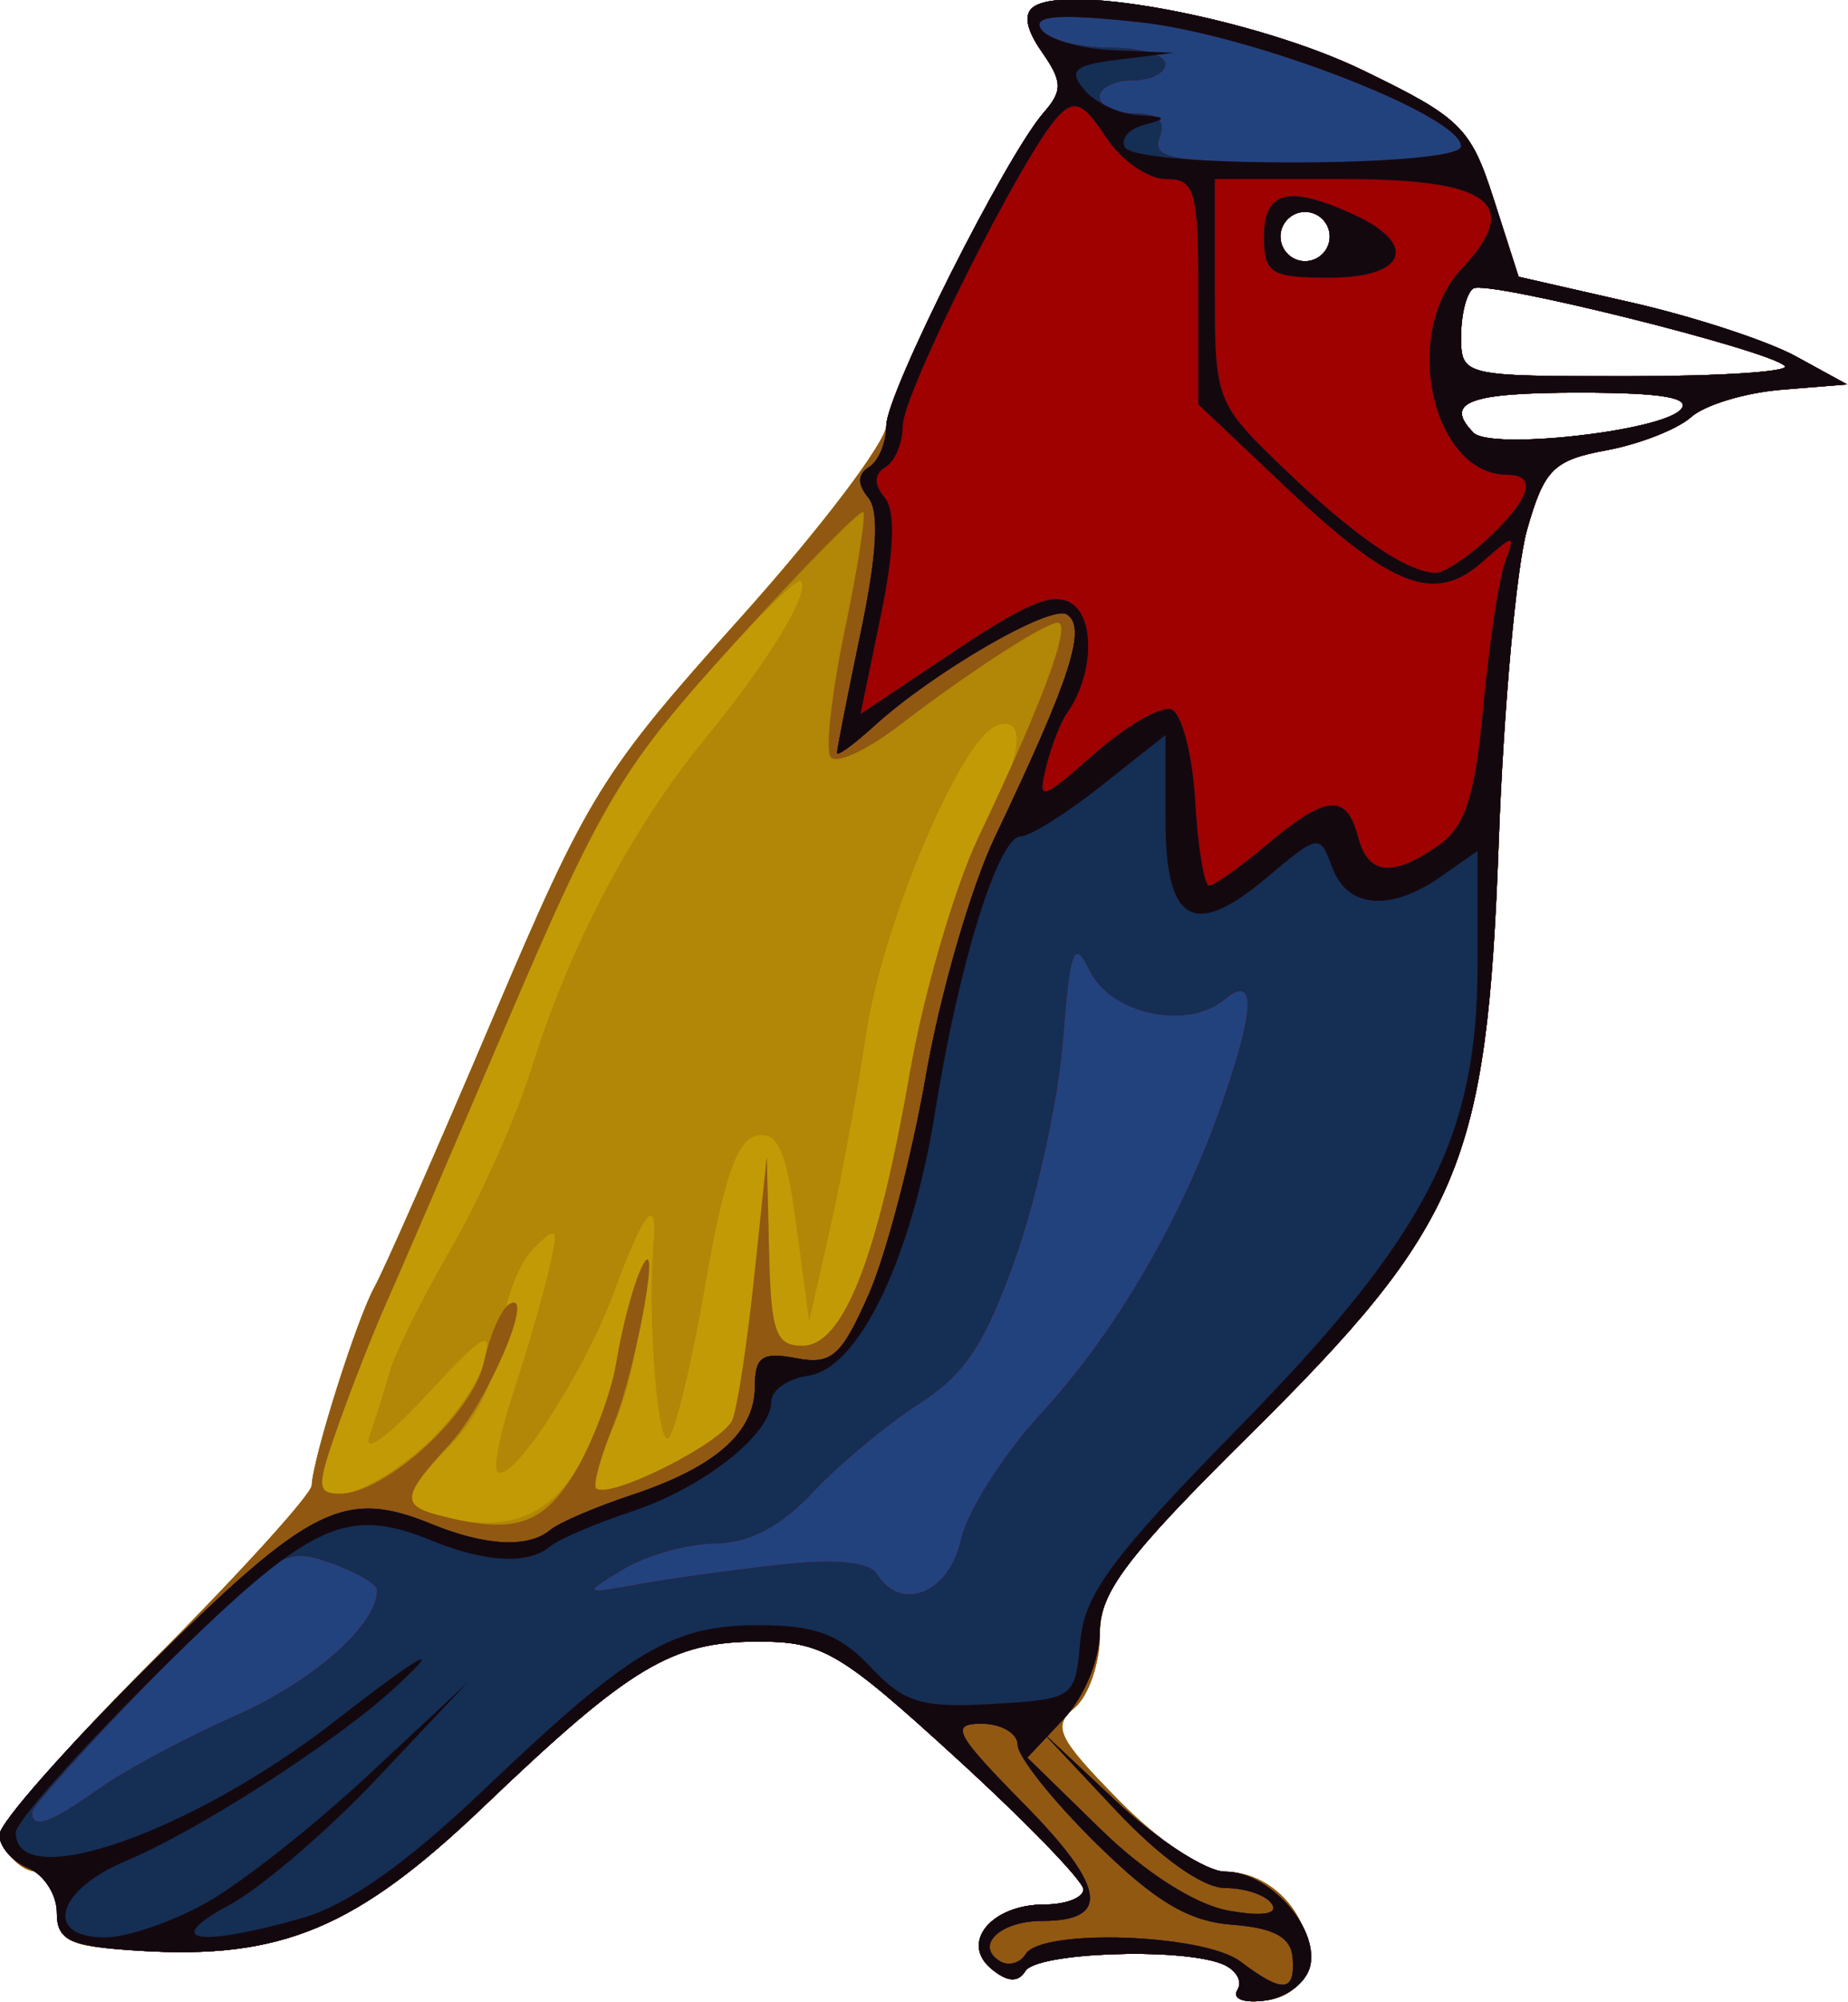
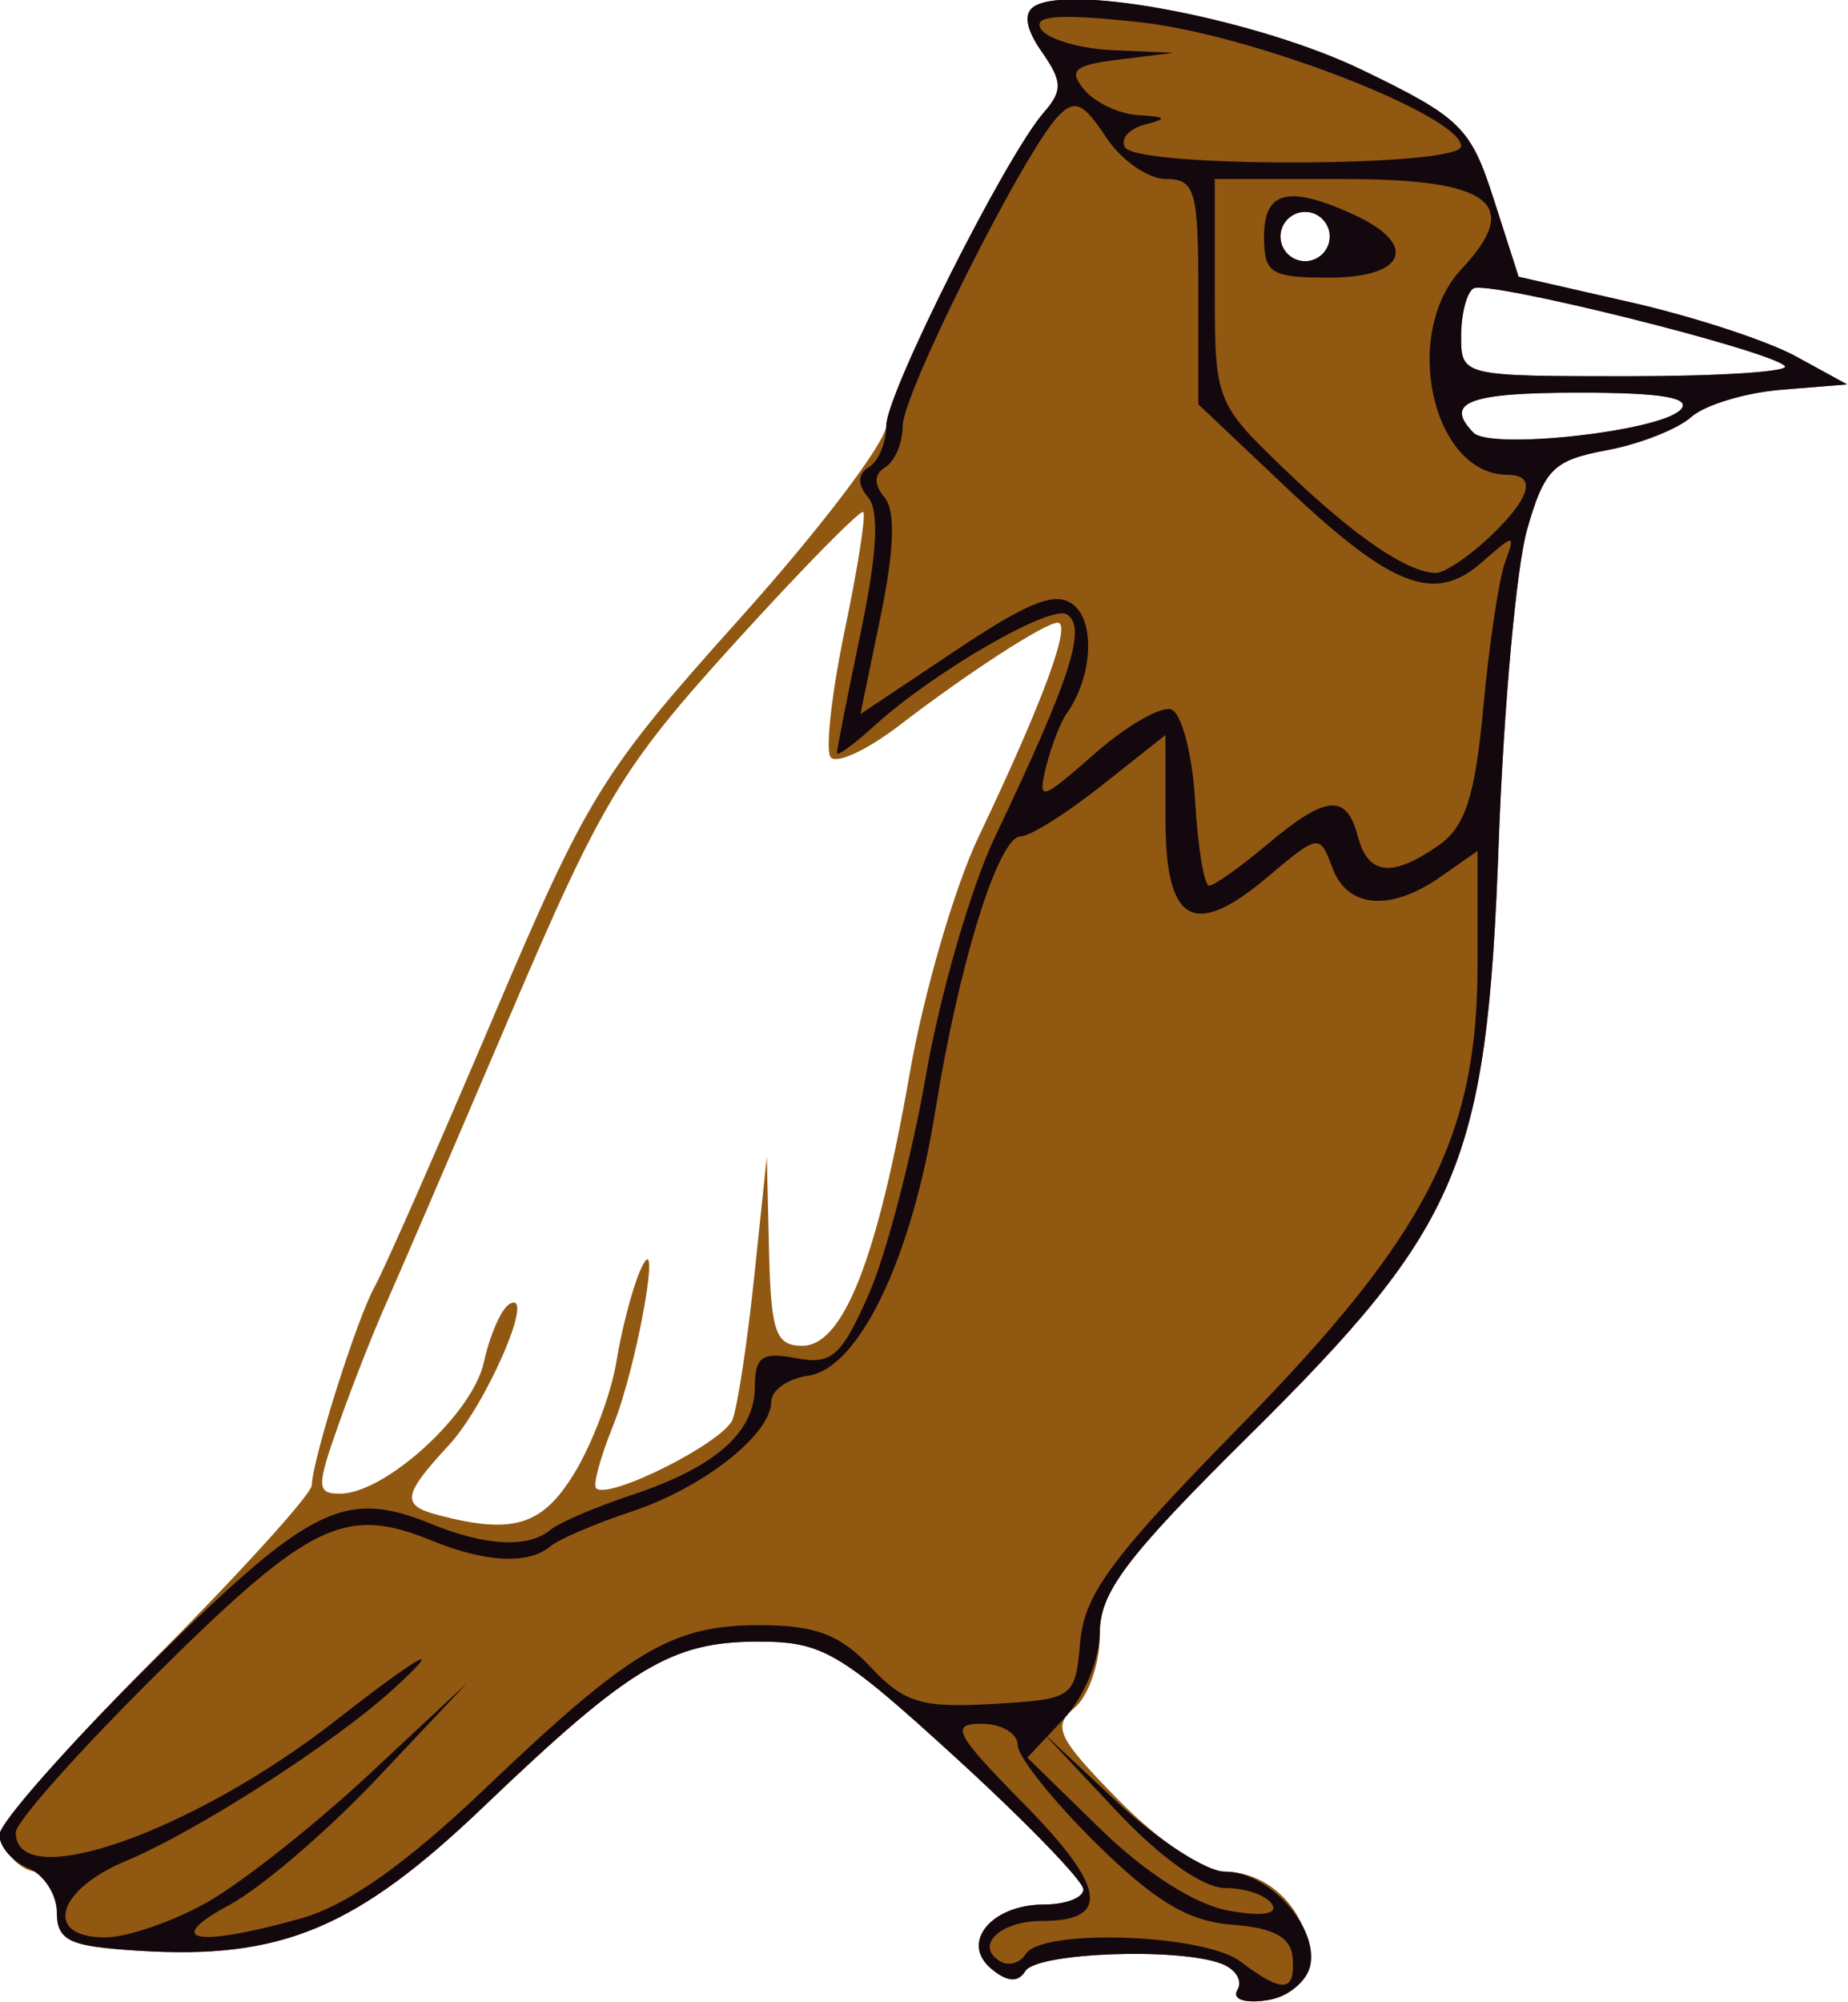
<svg xmlns="http://www.w3.org/2000/svg" width="141.11mm" height="152.81mm" version="1.1" viewBox="0 0 500 541.46">
  <g transform="translate(-296.32 59.033)">
    <g transform="matrix(4.444 0 0 4.444 -1020.7 -1661.7)">
-       <path d="m371.7 481.72c0.333-0.539-0.104-1.252-0.971-1.584-2.61-1.001-11.248-0.68-11.942 0.444-0.442 0.716-1.1 0.674-2.071-0.133-1.916-1.591-2e-3 -3.916 3.224-3.916 1.308 0 2.378-0.414 2.378-0.919 0-0.505-3.487-4.104-7.75-7.997-7.074-6.46-8.124-7.078-12.035-7.081-5.275-4e-3 -7.802 1.512-16.715 10.031-7.767 7.423-12.327 9.328-21.016 8.78-4.438-0.28-4.976-0.561-4.905-2.564 0.045-1.27-0.513-2.25-1.281-2.25-0.748 0-1.635-0.716-1.971-1.59-0.425-1.107 2.316-4.527 9.014-11.25 5.293-5.313 9.648-10.11 9.677-10.66 0.094-1.764 2.756-10.158 3.841-12.111 0.577-1.039 3.808-8.374 7.179-16.3 5.792-13.617 6.622-14.96 15.046-24.345 4.904-5.463 8.916-10.752 8.916-11.753 0-1.932 7.301-16.422 9.598-19.046 1.152-1.317 1.132-1.884-0.129-3.684-0.977-1.395-1.133-2.349-0.451-2.77 2.245-1.387 13.663 0.83 19.966 3.877 5.995 2.898 6.598 3.49 8 7.858l1.517 4.723 6.88 1.568c3.784 0.862 8.284 2.337 10 3.276l3.12 1.708-4 0.324c-2.2 0.178-4.675 0.928-5.5 1.665s-3.143 1.646-5.152 2.019c-3.232 0.6-3.788 1.155-4.835 4.835-0.651 2.286-1.427 10.859-1.726 19.051-0.713 19.566-2.281 23.285-15.215 36.086-7.608 7.529-9.072 9.488-9.072 12.128 0 1.732-0.697 3.727-1.548 4.434-1.359 1.128-1.028 1.816 2.708 5.622 2.39 2.435 5.194 4.337 6.394 4.337 4.946 0 7.301 7.163 2.576 7.834-1.35 0.192-2.093-0.083-1.746-0.645zm26.959-96.131c0.743-0.743-1.081-1.058-6.142-1.058-6.738 0-8.262 0.576-6.45 2.437 1.026 1.054 11.282-0.069 12.592-1.38zm6.365-2.683c-0.971-0.971-18.114-5.238-18.958-4.718-0.412 0.254-0.75 1.56-0.75 2.903 0 2.428 0.054 2.441 10.167 2.441 5.592 0 9.885-0.281 9.541-0.625zm-27.708-7.875c0-0.825-0.675-1.5-1.5-1.5s-1.5 0.675-1.5 1.5 0.675 1.5 1.5 1.5 1.5-0.675 1.5-1.5z" fill="#c29a06" />
-       <path d="m371.7 481.72c0.333-0.539-0.104-1.252-0.971-1.584-2.61-1.001-11.248-0.68-11.942 0.444-0.442 0.716-1.1 0.674-2.071-0.133-1.916-1.591-2e-3 -3.916 3.224-3.916 1.308 0 2.378-0.414 2.378-0.919 0-0.505-3.487-4.104-7.75-7.997-7.074-6.46-8.124-7.078-12.035-7.081-5.275-4e-3 -7.802 1.512-16.715 10.031-7.767 7.423-12.327 9.328-21.016 8.78-4.438-0.28-4.976-0.561-4.905-2.564 0.045-1.27-0.513-2.25-1.281-2.25-0.748 0-1.635-0.716-1.971-1.59-0.425-1.107 2.316-4.527 9.014-11.25 5.293-5.313 9.648-10.11 9.677-10.66 0.094-1.764 2.756-10.158 3.841-12.111 0.577-1.039 3.808-8.374 7.179-16.3 5.792-13.617 6.622-14.96 15.046-24.345 4.904-5.463 8.916-10.752 8.916-11.753 0-1.932 7.301-16.422 9.598-19.046 1.152-1.317 1.132-1.884-0.129-3.684-0.977-1.395-1.133-2.349-0.451-2.77 2.245-1.387 13.663 0.83 19.966 3.877 5.995 2.898 6.598 3.49 8 7.858l1.517 4.723 6.88 1.568c3.784 0.862 8.284 2.337 10 3.276l3.12 1.708-4 0.324c-2.2 0.178-4.675 0.928-5.5 1.665s-3.143 1.646-5.152 2.019c-3.232 0.6-3.788 1.155-4.835 4.835-0.651 2.286-1.427 10.859-1.726 19.051-0.713 19.566-2.281 23.285-15.215 36.086-7.608 7.529-9.072 9.488-9.072 12.128 0 1.732-0.697 3.727-1.548 4.434-1.359 1.128-1.028 1.816 2.708 5.622 2.39 2.435 5.194 4.337 6.394 4.337 4.946 0 7.301 7.163 2.576 7.834-1.35 0.192-2.093-0.083-1.746-0.645zm-40.146-31.842c1.009-1.734 2.219-5.109 2.689-7.5 0.635-3.228 0.883-3.631 0.964-1.564 0.06 1.53-0.571 4.412-1.404 6.404s-1.351 3.783-1.153 3.981c0.746 0.746 7.778-2.792 8.311-4.183 0.307-0.799 0.901-4.723 1.321-8.718l0.763-7.265 0.136 5.75c0.116 4.925 0.407 5.75 2.027 5.75 2.491 0 4.566-5.274 6.546-16.636 0.85-4.875 2.674-11.043 4.054-13.706 2.74-5.287 3.21-8.055 1.259-7.413-2.158 0.709-6.945 11.973-7.971 18.756-0.541 3.575-1.543 8.975-2.228 12l-1.246 5.5-0.774-5.8c-0.612-4.583-1.116-5.735-2.403-5.489-1.209 0.231-2.015 2.547-3.128 8.988-0.825 4.773-1.837 9.005-2.25 9.406-0.671 0.652-1.295-7.382-0.92-11.855 0.251-2.993-0.594-1.942-2.412 3-1.798 4.889-6.255 11.746-7.091 10.91-0.259-0.259 0.176-2.426 0.966-4.816s1.752-5.695 2.138-7.345c0.645-2.761 0.571-2.873-0.926-1.403-0.895 0.878-1.784 3.286-1.976 5.351-0.216 2.328-1.333 4.782-2.939 6.458-3.058 3.192-3.171 3.789-0.84 4.426 3.976 1.087 6.669 0.14 8.487-2.985zm-9.525-1.097c1.725-1.512 3.435-3.875 3.799-5.25 0.556-2.099-5e-3 -1.778-3.5 2-2.377 2.569-3.867 3.642-3.474 2.5 0.379-1.1 0.944-2.9 1.256-4s2-4.475 3.752-7.5 3.956-7.975 4.897-11c2.285-7.343 6.08-14.522 10.573-20 3.859-4.705 6.405-8.911 5.776-9.541-0.203-0.203-2.901 2.461-5.995 5.92-4.625 5.171-6.72 8.853-11.783 20.705-3.386 7.929-6.761 15.766-7.498 17.416-0.737 1.65-2.019 4.912-2.849 7.25-1.394 3.929-1.379 4.25 0.2 4.25 0.939 0 3.119-1.238 4.844-2.75zm76.63-63.192c0.743-0.743-1.081-1.058-6.142-1.058-6.738 0-8.262 0.576-6.45 2.437 1.026 1.054 11.282-0.069 12.592-1.38zm6.365-2.683c-0.971-0.971-18.114-5.238-18.958-4.718-0.412 0.254-0.75 1.56-0.75 2.903 0 2.428 0.054 2.441 10.167 2.441 5.592 0 9.885-0.281 9.541-0.625zm-27.708-7.875c0-0.825-0.675-1.5-1.5-1.5s-1.5 0.675-1.5 1.5 0.675 1.5 1.5 1.5 1.5-0.675 1.5-1.5z" fill="#b28606" />
      <path d="m371.7 481.72c0.333-0.539-0.104-1.252-0.971-1.584-2.61-1.001-11.248-0.68-11.942 0.444-0.442 0.716-1.1 0.674-2.071-0.133-1.916-1.591-2e-3 -3.916 3.224-3.916 1.308 0 2.378-0.414 2.378-0.919 0-0.505-3.487-4.104-7.75-7.997-7.074-6.46-8.124-7.078-12.035-7.081-5.275-4e-3 -7.802 1.512-16.715 10.031-7.767 7.423-12.327 9.328-21.016 8.78-4.438-0.28-4.976-0.561-4.905-2.564 0.045-1.27-0.513-2.25-1.281-2.25-0.748 0-1.635-0.716-1.971-1.59-0.425-1.107 2.316-4.527 9.014-11.25 5.293-5.313 9.648-10.11 9.677-10.66 0.094-1.764 2.756-10.158 3.841-12.111 0.577-1.039 3.808-8.374 7.179-16.3 5.792-13.617 6.622-14.96 15.046-24.345 4.904-5.463 8.916-10.752 8.916-11.753 0-1.932 7.301-16.422 9.598-19.046 1.152-1.317 1.132-1.884-0.129-3.684-0.977-1.395-1.133-2.349-0.451-2.77 2.245-1.387 13.663 0.83 19.966 3.877 5.995 2.898 6.598 3.49 8 7.858l1.517 4.723 6.88 1.568c3.784 0.862 8.284 2.337 10 3.276l3.12 1.708-4 0.324c-2.2 0.178-4.675 0.928-5.5 1.665s-3.143 1.646-5.152 2.019c-3.232 0.6-3.788 1.155-4.835 4.835-0.651 2.286-1.427 10.859-1.726 19.051-0.713 19.566-2.281 23.285-15.215 36.086-7.608 7.529-9.072 9.488-9.072 12.128 0 1.732-0.697 3.727-1.548 4.434-1.359 1.128-1.028 1.816 2.708 5.622 2.39 2.435 5.194 4.337 6.394 4.337 4.946 0 7.301 7.163 2.576 7.834-1.35 0.192-2.093-0.083-1.746-0.645zm-40.371-31.439c1.09-1.788 2.238-4.825 2.551-6.75s0.953-4.4 1.422-5.5c1.461-3.424-0.116 5.662-1.632 9.403-0.759 1.872-1.217 3.565-1.02 3.763 0.746 0.746 7.778-2.792 8.311-4.183 0.307-0.799 0.901-4.723 1.321-8.718l0.763-7.265 0.136 5.75c0.116 4.925 0.407 5.75 2.027 5.75 2.487 0 4.564-5.269 6.541-16.595 0.847-4.852 2.729-11.316 4.183-14.364 3.913-8.203 5.7-13.041 4.818-13.041-0.764 0-5.49 3.063-9.609 6.227-2.022 1.553-3.923 2.422-4.226 1.933-0.303-0.49 0.094-3.971 0.882-7.736 0.788-3.765 1.292-6.986 1.12-7.157s-3.701 3.42-7.843 7.982c-6.868 7.565-8.075 9.569-13.715 22.773-3.401 7.963-6.787 15.828-7.525 17.478-0.737 1.65-2.019 4.912-2.849 7.25-1.362 3.839-1.355 4.25 0.068 4.25 2.752 0 8.071-4.844 8.759-7.977 0.362-1.65 1.056-3.246 1.542-3.546 1.707-1.055-1.336 6.052-3.673 8.578-2.826 3.054-2.913 3.655-0.614 4.256 4.54 1.186 6.311 0.637 8.262-2.561zm67.331-64.692c0.743-0.743-1.081-1.058-6.142-1.058-6.738 0-8.262 0.576-6.45 2.437 1.026 1.054 11.282-0.069 12.592-1.38zm6.365-2.683c-0.971-0.971-18.114-5.238-18.958-4.718-0.412 0.254-0.75 1.56-0.75 2.903 0 2.428 0.054 2.441 10.167 2.441 5.592 0 9.885-0.281 9.541-0.625zm-27.708-7.875c0-0.825-0.675-1.5-1.5-1.5s-1.5 0.675-1.5 1.5 0.675 1.5 1.5 1.5 1.5-0.675 1.5-1.5z" fill="#915811" />
-       <path d="m371.7 481.72c0.333-0.539-0.104-1.252-0.971-1.584-2.61-1.001-11.248-0.68-11.942 0.444-0.442 0.716-1.1 0.674-2.071-0.133-1.916-1.591-2e-3 -3.916 3.224-3.916 1.308 0 2.378-0.414 2.378-0.919 0-0.505-3.487-4.104-7.75-7.997-7.074-6.46-8.124-7.078-12.035-7.081-5.275-4e-3 -7.802 1.512-16.715 10.031-7.767 7.423-12.327 9.328-21.016 8.78-4.213-0.266-4.984-0.624-4.984-2.314 0-1.1-0.787-2.323-1.75-2.718-0.963-0.395-1.75-1.304-1.75-2.02 0-0.716 4.162-5.422 9.25-10.457 9.668-9.569 11.783-10.617 17.065-8.457 3.29 1.345 5.9 1.474 7.235 0.355 0.522-0.438 2.75-1.393 4.95-2.123 5.095-1.69 7.5-3.806 7.5-6.598 0-1.815 0.444-2.122 2.504-1.728 2.168 0.414 2.763-0.108 4.429-3.889 1.058-2.402 2.625-8.399 3.482-13.326 0.857-4.927 2.747-11.452 4.2-14.5 4.618-9.682 5.619-12.779 4.378-13.545-1.001-0.618-8.138 3.515-11.744 6.802-1.238 1.128-2.25 1.86-2.25 1.626s0.655-3.553 1.454-7.377c0.983-4.698 1.129-7.344 0.451-8.161-0.674-0.812-0.659-1.421 0.045-1.857 0.577-0.356 1.049-1.483 1.049-2.504 0-1.959 7.279-16.432 9.598-19.082 1.152-1.317 1.132-1.884-0.129-3.684-0.977-1.395-1.133-2.349-0.451-2.77 2.245-1.387 13.663 0.83 19.966 3.877 5.995 2.898 6.598 3.49 8 7.858l1.517 4.723 6.88 1.568c3.784 0.862 8.284 2.337 10 3.276l3.12 1.708-4 0.324c-2.2 0.178-4.675 0.928-5.5 1.665s-3.143 1.646-5.152 2.019c-3.232 0.6-3.788 1.155-4.835 4.835-0.651 2.286-1.427 10.859-1.726 19.051-0.713 19.566-2.281 23.285-15.215 36.086-7.359 7.284-9.072 9.537-9.072 11.936 0 1.672-0.958 3.976-2.205 5.303l-2.205 2.347 4.455 4.348c2.701 2.637 5.753 4.586 7.754 4.953 2.055 0.377 3.07 0.233 2.691-0.38-0.335-0.542-1.613-0.985-2.841-0.985-1.371 0-3.953-1.833-6.691-4.75l-4.458-4.75 4.538 4.25c2.496 2.337 5.464 4.25 6.595 4.25 2.625 0 5.647 3.302 5.195 5.676-0.194 1.017-1.389 1.972-2.699 2.159-1.35 0.192-2.093-0.083-1.746-0.645zm3.36-1.939c-0.095-1.255-1.133-1.826-3.672-2.018-2.678-0.203-4.699-1.41-8.305-4.962-2.622-2.582-4.766-5.274-4.766-5.982 0-0.708-0.996-1.288-2.212-1.288-1.927 0-1.59 0.632 2.618 4.904 4.959 5.034 5.277 7.096 1.094 7.096-2.562 0-4.135 1.49-2.585 2.447 0.521 0.322 1.23 0.128 1.575-0.431 0.969-1.569 10.849-1.227 13.069 0.452 2.572 1.946 3.344 1.893 3.184-0.218zm23.599-94.192c0.743-0.743-1.081-1.058-6.142-1.058-6.738 0-8.262 0.576-6.45 2.437 1.026 1.054 11.282-0.069 12.592-1.38zm6.365-2.683c-0.971-0.971-18.114-5.238-18.958-4.718-0.412 0.254-0.75 1.56-0.75 2.903 0 2.428 0.054 2.441 10.167 2.441 5.592 0 9.885-0.281 9.541-0.625zm-27.708-7.875c0-0.825-0.675-1.5-1.5-1.5s-1.5 0.675-1.5 1.5 0.675 1.5 1.5 1.5 1.5-0.675 1.5-1.5z" fill="#22427e" />
-       <path d="m371.7 481.72c0.333-0.539-0.104-1.252-0.971-1.584-2.61-1.001-11.248-0.68-11.942 0.444-0.442 0.716-1.1 0.674-2.071-0.133-1.916-1.591-2e-3 -3.916 3.224-3.916 1.308 0 2.378-0.414 2.378-0.919 0-0.505-3.487-4.104-7.75-7.997-7.074-6.46-8.124-7.078-12.035-7.081-5.275-4e-3 -7.802 1.512-16.715 10.031-7.767 7.423-12.327 9.328-21.016 8.78-4.213-0.266-4.984-0.624-4.984-2.314 0-1.1-0.787-2.323-1.75-2.718-0.963-0.395-1.75-1.304-1.75-2.02 0-0.716 4.162-5.422 9.25-10.457 9.668-9.569 11.783-10.617 17.065-8.457 3.29 1.345 5.9 1.474 7.235 0.355 0.522-0.438 2.75-1.393 4.95-2.123 5.095-1.69 7.5-3.806 7.5-6.598 0-1.815 0.444-2.122 2.504-1.728 2.168 0.414 2.763-0.108 4.429-3.889 1.058-2.402 2.625-8.399 3.482-13.326 0.857-4.927 2.747-11.452 4.2-14.5 4.618-9.682 5.619-12.779 4.378-13.545-1.001-0.618-8.138 3.515-11.744 6.802-1.238 1.128-2.25 1.86-2.25 1.626s0.655-3.553 1.454-7.377c0.983-4.698 1.129-7.344 0.451-8.161-0.674-0.812-0.659-1.421 0.045-1.857 0.577-0.356 1.049-1.483 1.049-2.504 0-1.959 7.279-16.432 9.598-19.082 1.152-1.317 1.132-1.884-0.129-3.684-0.977-1.395-1.133-2.349-0.451-2.77 2.245-1.387 13.663 0.83 19.966 3.877 5.995 2.898 6.598 3.49 8 7.858l1.517 4.723 6.88 1.568c3.784 0.862 8.284 2.337 10 3.276l3.12 1.708-4 0.324c-2.2 0.178-4.675 0.928-5.5 1.665s-3.143 1.646-5.152 2.019c-3.232 0.6-3.788 1.155-4.835 4.835-0.651 2.286-1.427 10.859-1.726 19.051-0.713 19.566-2.281 23.285-15.215 36.086-7.359 7.284-9.072 9.537-9.072 11.936 0 1.672-0.958 3.976-2.205 5.303l-2.205 2.347 4.455 4.348c2.701 2.637 5.753 4.586 7.754 4.953 2.055 0.377 3.07 0.233 2.691-0.38-0.335-0.542-1.613-0.985-2.841-0.985-1.371 0-3.953-1.833-6.691-4.75l-4.458-4.75 4.538 4.25c2.496 2.337 5.464 4.25 6.595 4.25 2.625 0 5.647 3.302 5.195 5.676-0.194 1.017-1.389 1.972-2.699 2.159-1.35 0.192-2.093-0.083-1.746-0.645zm3.36-1.939c-0.095-1.255-1.133-1.826-3.672-2.018-2.678-0.203-4.699-1.41-8.305-4.962-2.622-2.582-4.766-5.274-4.766-5.982 0-0.708-0.996-1.288-2.212-1.288-1.927 0-1.59 0.632 2.618 4.904 4.959 5.034 5.277 7.096 1.094 7.096-2.562 0-4.135 1.49-2.585 2.447 0.521 0.322 1.23 0.128 1.575-0.431 0.969-1.569 10.849-1.227 13.069 0.452 2.572 1.946 3.344 1.893 3.184-0.218zm-72.696-10.284c1.571-1.119 5.31-3.119 8.309-4.445 4.768-2.109 8.643-5.537 8.643-7.646 0-0.374-1.309-1.136-2.908-1.694-2.775-0.967-3.257-0.655-10.5 6.787-4.175 4.291-7.592 8.078-7.592 8.416 0 1.065 1.101 0.679 4.047-1.419zm41.566-13.654c3.285-0.362 5.362-0.161 5.809 0.562 1.463 2.368 4.404 1.194 5.114-2.041 0.383-1.742 2.598-5.229 4.922-7.75 4.523-4.904 8.58-11.879 11.028-18.959 1.989-5.754 2.014-7.785 0.073-6.175-2.235 1.855-6.855 0.871-8.148-1.736-0.993-2.003-1.198-1.478-1.656 4.23-0.288 3.584-1.58 9.511-2.872 13.17-1.855 5.254-3.089 7.128-5.867 8.906-1.935 1.239-4.839 3.654-6.455 5.366-2.017 2.138-3.897 3.124-6 3.149-1.685 0.019-4.188 0.722-5.563 1.56-2.495 1.522-2.493 1.524 1 0.903 1.925-0.342 5.801-0.876 8.613-1.186zm54.729-70.255c0.743-0.743-1.081-1.058-6.142-1.058-6.738 0-8.262 0.576-6.45 2.437 1.026 1.054 11.282-0.069 12.592-1.38zm6.365-2.683c-0.971-0.971-18.114-5.238-18.958-4.718-0.412 0.254-0.75 1.56-0.75 2.903 0 2.428 0.054 2.441 10.167 2.441 5.592 0 9.885-0.281 9.541-0.625zm-27.708-7.875c0-0.825-0.675-1.5-1.5-1.5s-1.5 0.675-1.5 1.5 0.675 1.5 1.5 1.5 1.5-0.675 1.5-1.5zm8-5.49c0-1.888-12.816-6.831-19.592-7.557-4.878-0.522-6.5-0.41-5.99 0.415 0.385 0.622 2.248 1.131 4.14 1.131s3.441 0.45 3.441 1-0.9 1-2 1-2 0.45-2 1 0.948 1 2.107 1c1.462 0 1.931 0.459 1.531 1.5-0.487 1.268 0.887 1.5 8.893 1.5 5.582 0 9.469-0.406 9.469-0.99z" fill="#9f0000" />
-       <path d="m371.7 481.72c0.333-0.539-0.104-1.252-0.971-1.584-2.61-1.001-11.248-0.68-11.942 0.444-0.442 0.716-1.1 0.674-2.071-0.133-1.916-1.591-2e-3 -3.916 3.224-3.916 1.308 0 2.378-0.414 2.378-0.919 0-0.505-3.487-4.104-7.75-7.997-7.074-6.46-8.124-7.078-12.035-7.081-5.275-4e-3 -7.802 1.512-16.715 10.031-7.767 7.423-12.327 9.328-21.016 8.78-4.213-0.266-4.984-0.624-4.984-2.314 0-1.1-0.787-2.323-1.75-2.718-0.963-0.395-1.75-1.304-1.75-2.02 0-0.716 4.162-5.422 9.25-10.457 9.668-9.569 11.783-10.617 17.065-8.457 3.29 1.345 5.9 1.474 7.235 0.355 0.522-0.438 2.75-1.393 4.95-2.123 5.095-1.69 7.5-3.806 7.5-6.598 0-1.815 0.444-2.122 2.504-1.728 2.168 0.414 2.763-0.108 4.429-3.889 1.058-2.402 2.625-8.399 3.482-13.326 0.857-4.927 2.747-11.452 4.2-14.5 4.618-9.682 5.619-12.779 4.378-13.545-1.001-0.618-8.138 3.515-11.744 6.802-1.238 1.128-2.25 1.86-2.25 1.626s0.655-3.553 1.454-7.377c0.983-4.698 1.129-7.344 0.451-8.161-0.674-0.812-0.659-1.421 0.045-1.857 0.577-0.356 1.049-1.483 1.049-2.504 0-1.959 7.279-16.432 9.598-19.082 1.152-1.317 1.132-1.884-0.129-3.684-0.977-1.395-1.133-2.349-0.451-2.77 2.245-1.387 13.663 0.83 19.966 3.877 5.995 2.898 6.598 3.49 8 7.858l1.517 4.723 6.88 1.568c3.784 0.862 8.284 2.337 10 3.276l3.12 1.708-4 0.324c-2.2 0.178-4.675 0.928-5.5 1.665s-3.143 1.646-5.152 2.019c-3.232 0.6-3.788 1.155-4.835 4.835-0.651 2.286-1.427 10.859-1.726 19.051-0.713 19.566-2.281 23.285-15.215 36.086-7.359 7.284-9.072 9.537-9.072 11.936 0 1.672-0.958 3.976-2.205 5.303l-2.205 2.347 4.455 4.348c2.701 2.637 5.753 4.586 7.754 4.953 2.055 0.377 3.07 0.233 2.691-0.38-0.335-0.542-1.613-0.985-2.841-0.985-1.371 0-3.953-1.833-6.691-4.75l-4.458-4.75 4.538 4.25c2.496 2.337 5.464 4.25 6.595 4.25 2.625 0 5.647 3.302 5.195 5.676-0.194 1.017-1.389 1.972-2.699 2.159-1.35 0.192-2.093-0.083-1.746-0.645zm3.36-1.939c-0.095-1.255-1.133-1.826-3.672-2.018-2.678-0.203-4.699-1.41-8.305-4.962-2.622-2.582-4.766-5.274-4.766-5.982 0-0.708-0.996-1.288-2.212-1.288-1.927 0-1.59 0.632 2.618 4.904 4.959 5.034 5.277 7.096 1.094 7.096-2.562 0-4.135 1.49-2.585 2.447 0.521 0.322 1.23 0.128 1.575-0.431 0.969-1.569 10.849-1.227 13.069 0.452 2.572 1.946 3.344 1.893 3.184-0.218zm-72.696-10.284c1.571-1.119 5.31-3.119 8.309-4.445 4.768-2.109 8.643-5.537 8.643-7.646 0-0.374-1.309-1.136-2.908-1.694-2.775-0.967-3.257-0.655-10.5 6.787-4.175 4.291-7.592 8.078-7.592 8.416 0 1.065 1.101 0.679 4.047-1.419zm41.566-13.654c3.285-0.362 5.362-0.161 5.809 0.562 1.463 2.368 4.404 1.194 5.114-2.041 0.383-1.742 2.598-5.229 4.922-7.75 4.523-4.904 8.58-11.879 11.028-18.959 1.989-5.754 2.014-7.785 0.073-6.175-2.235 1.855-6.855 0.871-8.148-1.736-0.993-2.003-1.198-1.478-1.656 4.23-0.288 3.584-1.58 9.511-2.872 13.17-1.855 5.254-3.089 7.128-5.867 8.906-1.935 1.239-4.839 3.654-6.455 5.366-2.017 2.138-3.897 3.124-6 3.149-1.685 0.019-4.188 0.722-5.563 1.56-2.495 1.522-2.493 1.524 1 0.903 1.925-0.342 5.801-0.876 8.613-1.186zm29.569-43.812c3.592-3.023 4.839-3.135 5.528-0.5 0.62 2.37 2.084 2.533 4.919 0.547 1.625-1.139 2.215-2.961 2.722-8.416 0.356-3.83 0.949-7.788 1.317-8.797 0.649-1.775 0.603-1.774-1.427 6e-3 -2.865 2.513-5.464 1.508-11.939-4.615l-5.303-5.015v-6.855c0-6.162-0.2-6.855-1.977-6.855-1.087 0-2.732-1.152-3.654-2.56-1.369-2.089-1.905-2.319-2.917-1.25-2.1 2.22-9.452 16.87-9.452 18.836 0 1.021-0.472 2.148-1.049 2.504-0.701 0.433-0.718 1.046-0.051 1.85 0.668 0.805 0.589 3.182-0.237 7.191l-1.234 5.989 5.812-3.881c4.525-3.022 6.115-3.629 7.182-2.744 1.318 1.094 1.104 4.417-0.423 6.564-0.391 0.55-0.962 2.025-1.269 3.278-0.522 2.129-0.328 2.076 2.95-0.802 1.929-1.694 4.028-2.909 4.664-2.699 0.636 0.209 1.292 2.708 1.458 5.552s0.551 5.171 0.856 5.171 1.89-1.125 3.525-2.5zm13.503-18.674c2.533-2.38 2.965-3.826 1.143-3.826-4.58 0-6.5-8.592-2.8-12.53 3.732-3.973 1.78-5.47-7.135-5.47h-7.893v6.792c0 6.684 0.068 6.857 4.25 10.872 4.239 4.069 7.413 6.249 9.186 6.306 0.515 0.017 1.977-0.948 3.25-2.144zm-13.686-18.326c0-2.782 1.486-3.147 5.453-1.339 3.974 1.811 3.206 3.84-1.453 3.84-3.6 0-4-0.25-4-2.5zm4 0c0-0.825-0.675-1.5-1.5-1.5s-1.5 0.675-1.5 1.5 0.675 1.5 1.5 1.5 1.5-0.675 1.5-1.5zm21.342 10.558c0.743-0.743-1.081-1.058-6.142-1.058-6.738 0-8.262 0.576-6.45 2.437 1.026 1.054 11.282-0.069 12.592-1.38zm6.365-2.683c-0.971-0.971-18.114-5.238-18.958-4.718-0.412 0.254-0.75 1.56-0.75 2.903 0 2.428 0.054 2.441 10.167 2.441 5.592 0 9.885-0.281 9.541-0.625zm-19.708-13.365c0-1.888-12.816-6.831-19.592-7.557-4.878-0.522-6.5-0.41-5.99 0.415 0.385 0.622 2.248 1.131 4.14 1.131s3.441 0.45 3.441 1-0.9 1-2 1-2 0.45-2 1 0.948 1 2.107 1c1.462 0 1.931 0.459 1.531 1.5-0.487 1.268 0.887 1.5 8.893 1.5 5.582 0 9.469-0.406 9.469-0.99z" fill="#152e54" />
      <path d="m371.7 481.72c0.333-0.539-0.104-1.252-0.971-1.584-2.61-1.001-11.248-0.68-11.942 0.444-0.442 0.716-1.1 0.674-2.071-0.133-1.916-1.591-2e-3 -3.916 3.224-3.916 1.308 0 2.378-0.414 2.378-0.919 0-0.505-3.487-4.104-7.75-7.997-7.074-6.46-8.124-7.078-12.035-7.081-5.275-4e-3 -7.802 1.512-16.715 10.031-7.767 7.423-12.327 9.328-21.016 8.78-4.213-0.266-4.984-0.624-4.984-2.314 0-1.1-0.787-2.323-1.75-2.718-0.963-0.395-1.75-1.304-1.75-2.02 0-0.716 4.162-5.422 9.25-10.457 9.668-9.569 11.783-10.617 17.065-8.457 3.29 1.345 5.9 1.474 7.235 0.355 0.522-0.438 2.75-1.393 4.95-2.123 5.095-1.69 7.5-3.806 7.5-6.598 0-1.815 0.444-2.122 2.504-1.728 2.168 0.414 2.763-0.108 4.429-3.889 1.058-2.402 2.625-8.399 3.482-13.326 0.857-4.927 2.747-11.452 4.2-14.5 4.618-9.682 5.619-12.779 4.378-13.545-1.001-0.618-8.138 3.515-11.744 6.802-1.238 1.128-2.25 1.86-2.25 1.626s0.655-3.553 1.454-7.377c0.983-4.698 1.129-7.344 0.451-8.161-0.674-0.812-0.659-1.421 0.045-1.857 0.577-0.356 1.049-1.483 1.049-2.504 0-1.959 7.279-16.432 9.598-19.082 1.152-1.317 1.132-1.884-0.129-3.684-0.977-1.395-1.133-2.349-0.451-2.77 2.245-1.387 13.663 0.83 19.966 3.877 5.995 2.898 6.598 3.49 8 7.858l1.517 4.723 6.88 1.568c3.784 0.862 8.284 2.337 10 3.276l3.12 1.708-4 0.324c-2.2 0.178-4.675 0.928-5.5 1.665s-3.143 1.646-5.152 2.019c-3.232 0.6-3.788 1.155-4.835 4.835-0.651 2.286-1.427 10.859-1.726 19.051-0.713 19.566-2.281 23.285-15.215 36.086-7.359 7.284-9.072 9.537-9.072 11.936 0 1.672-0.958 3.976-2.205 5.303l-2.205 2.347 4.455 4.348c2.701 2.637 5.753 4.586 7.754 4.953 2.055 0.377 3.07 0.233 2.691-0.38-0.335-0.542-1.613-0.985-2.841-0.985-1.371 0-3.953-1.833-6.691-4.75l-4.458-4.75 4.538 4.25c2.496 2.337 5.464 4.25 6.595 4.25 2.625 0 5.647 3.302 5.195 5.676-0.194 1.017-1.389 1.972-2.699 2.159-1.35 0.192-2.093-0.083-1.746-0.645zm3.36-1.939c-0.095-1.255-1.133-1.826-3.672-2.018-2.678-0.203-4.699-1.41-8.305-4.962-2.622-2.582-4.766-5.274-4.766-5.982 0-0.708-0.996-1.288-2.212-1.288-1.927 0-1.59 0.632 2.618 4.904 4.959 5.034 5.277 7.096 1.094 7.096-2.562 0-4.135 1.49-2.585 2.447 0.521 0.322 1.23 0.128 1.575-0.431 0.969-1.569 10.849-1.227 13.069 0.452 2.572 1.946 3.344 1.893 3.184-0.218zm-66.05-3.408c2.094-1.187 6.507-4.675 9.807-7.75l6-5.592-5.5 5.828c-3.025 3.205-7.075 6.673-9 7.706-4.123 2.213-1.997 2.604 4.384 0.808 2.8-0.788 6.354-3.291 11.116-7.828 8.947-8.524 11.444-10.013 16.79-10.013 3.379 0 4.899 0.573 6.752 2.545 2.047 2.179 3.115 2.502 7.424 2.25 4.962-0.291 5.038-0.345 5.344-3.795 0.256-2.886 1.944-5.165 9.626-13 11.465-11.691 14.563-17.686 14.563-28.178v-6.936l-2.223 1.557c-3.081 2.158-5.699 1.944-6.618-0.54-0.765-2.069-0.818-2.061-3.982 0.601-4.471 3.762-6.177 2.779-6.177-3.557v-5.115l-3.894 3.084c-2.142 1.696-4.356 3.084-4.92 3.084-1.355 0-3.766 7.746-5.199 16.707-1.438 8.986-4.649 15.674-7.737 16.113-1.238 0.176-2.25 0.885-2.25 1.576 0 1.989-4.139 5.246-8.5 6.689-2.2 0.728-4.428 1.682-4.95 2.12-1.335 1.118-3.945 0.99-7.235-0.355-5.234-2.141-7.414-1.094-16.565 7.956-4.812 4.759-8.75 9.173-8.75 9.808 0 3.767 10.748 5e-3 19.5-6.826 5.159-4.026 6.785-4.921 3.547-1.95-3.594 3.297-11.978 8.69-16.348 10.516-4.241 1.772-5.019 4.648-1.256 4.648 1.344 0 4.156-0.971 6.25-2.158zm64.49-64.342c3.592-3.023 4.839-3.135 5.528-0.5 0.62 2.37 2.084 2.533 4.919 0.547 1.625-1.139 2.215-2.961 2.722-8.416 0.356-3.83 0.949-7.788 1.317-8.797 0.649-1.775 0.603-1.774-1.427 6e-3 -2.865 2.513-5.464 1.508-11.939-4.615l-5.303-5.015v-6.855c0-6.162-0.2-6.855-1.977-6.855-1.087 0-2.732-1.152-3.654-2.56-1.369-2.089-1.905-2.319-2.917-1.25-2.1 2.22-9.452 16.87-9.452 18.836 0 1.021-0.472 2.148-1.049 2.504-0.701 0.433-0.718 1.046-0.051 1.85 0.668 0.805 0.589 3.182-0.237 7.191l-1.234 5.989 5.812-3.881c4.525-3.022 6.115-3.629 7.182-2.744 1.318 1.094 1.104 4.417-0.423 6.564-0.391 0.55-0.962 2.025-1.269 3.278-0.522 2.129-0.328 2.076 2.95-0.802 1.929-1.694 4.028-2.909 4.664-2.699 0.636 0.209 1.292 2.708 1.458 5.552s0.551 5.171 0.856 5.171 1.89-1.125 3.525-2.5zm13.503-18.674c2.533-2.38 2.965-3.826 1.143-3.826-4.58 0-6.5-8.592-2.8-12.53 3.732-3.973 1.78-5.47-7.135-5.47h-7.893v6.792c0 6.684 0.068 6.857 4.25 10.872 4.239 4.069 7.413 6.249 9.186 6.306 0.515 0.017 1.977-0.948 3.25-2.144zm-13.686-18.326c0-2.782 1.486-3.147 5.453-1.339 3.974 1.811 3.206 3.84-1.453 3.84-3.6 0-4-0.25-4-2.5zm4 0c0-0.825-0.675-1.5-1.5-1.5s-1.5 0.675-1.5 1.5 0.675 1.5 1.5 1.5 1.5-0.675 1.5-1.5zm21.342 10.558c0.743-0.743-1.081-1.058-6.142-1.058-6.738 0-8.262 0.576-6.45 2.437 1.026 1.054 11.282-0.069 12.592-1.38zm6.365-2.683c-0.971-0.971-18.114-5.238-18.958-4.718-0.412 0.254-0.75 1.56-0.75 2.903 0 2.428 0.054 2.441 10.167 2.441 5.592 0 9.885-0.281 9.541-0.625zm-19.708-13.365c0-1.888-12.816-6.831-19.592-7.557-4.878-0.522-6.5-0.41-5.99 0.415 0.385 0.622 2.36 1.204 4.39 1.292l3.691 0.16-3.316 0.408c-2.745 0.338-3.111 0.655-2.128 1.84 0.654 0.787 2.146 1.484 3.316 1.548 1.708 0.093 1.78 0.207 0.365 0.576-0.969 0.253-1.505 0.876-1.191 1.384 0.781 1.264 20.453 1.201 20.453-0.066z" fill="#14080f" />
    </g>
  </g>
</svg>